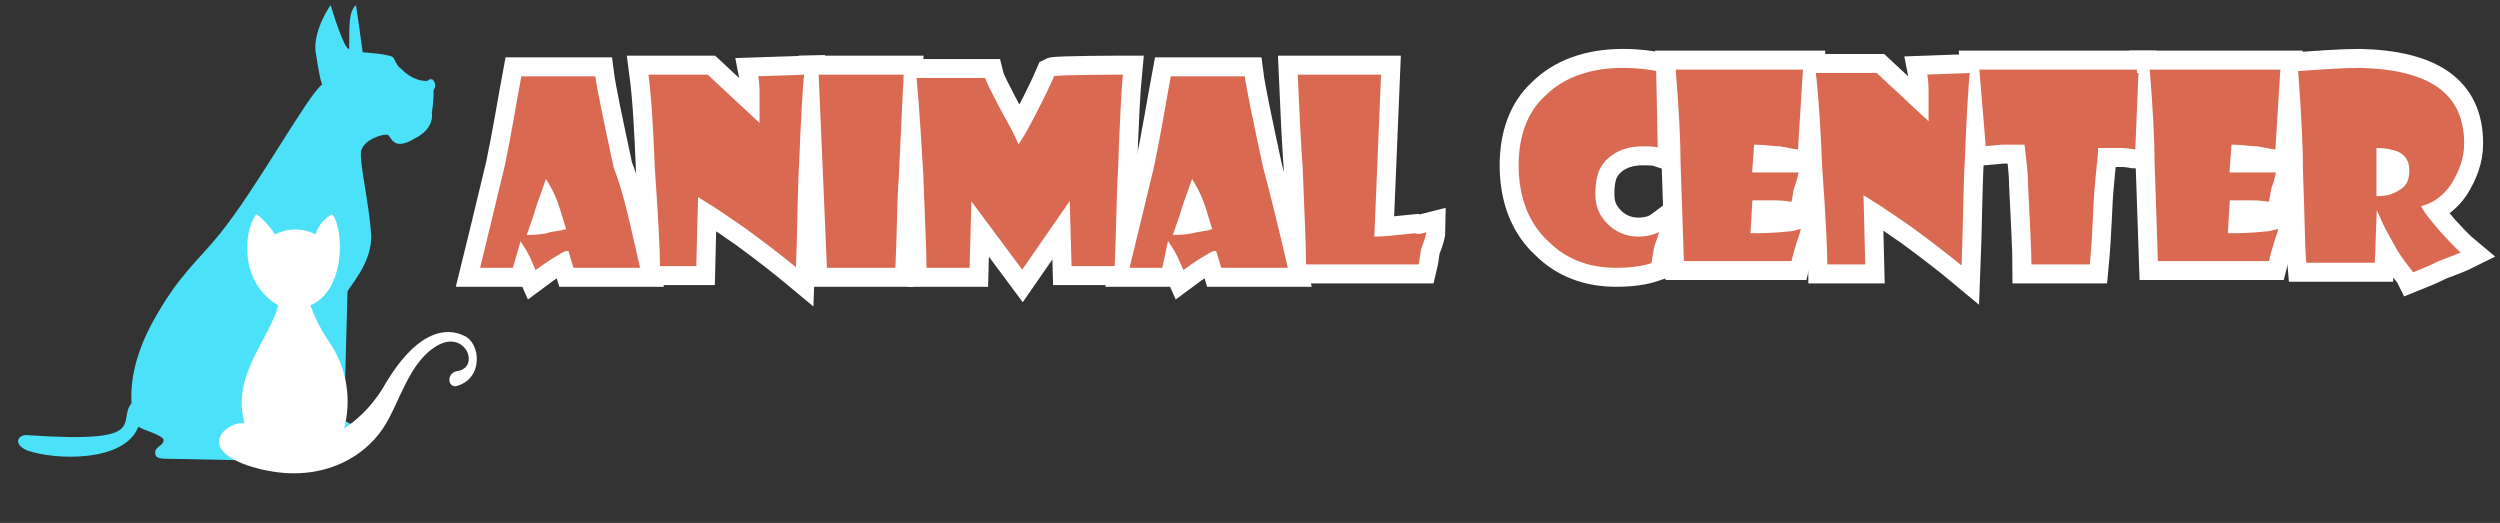
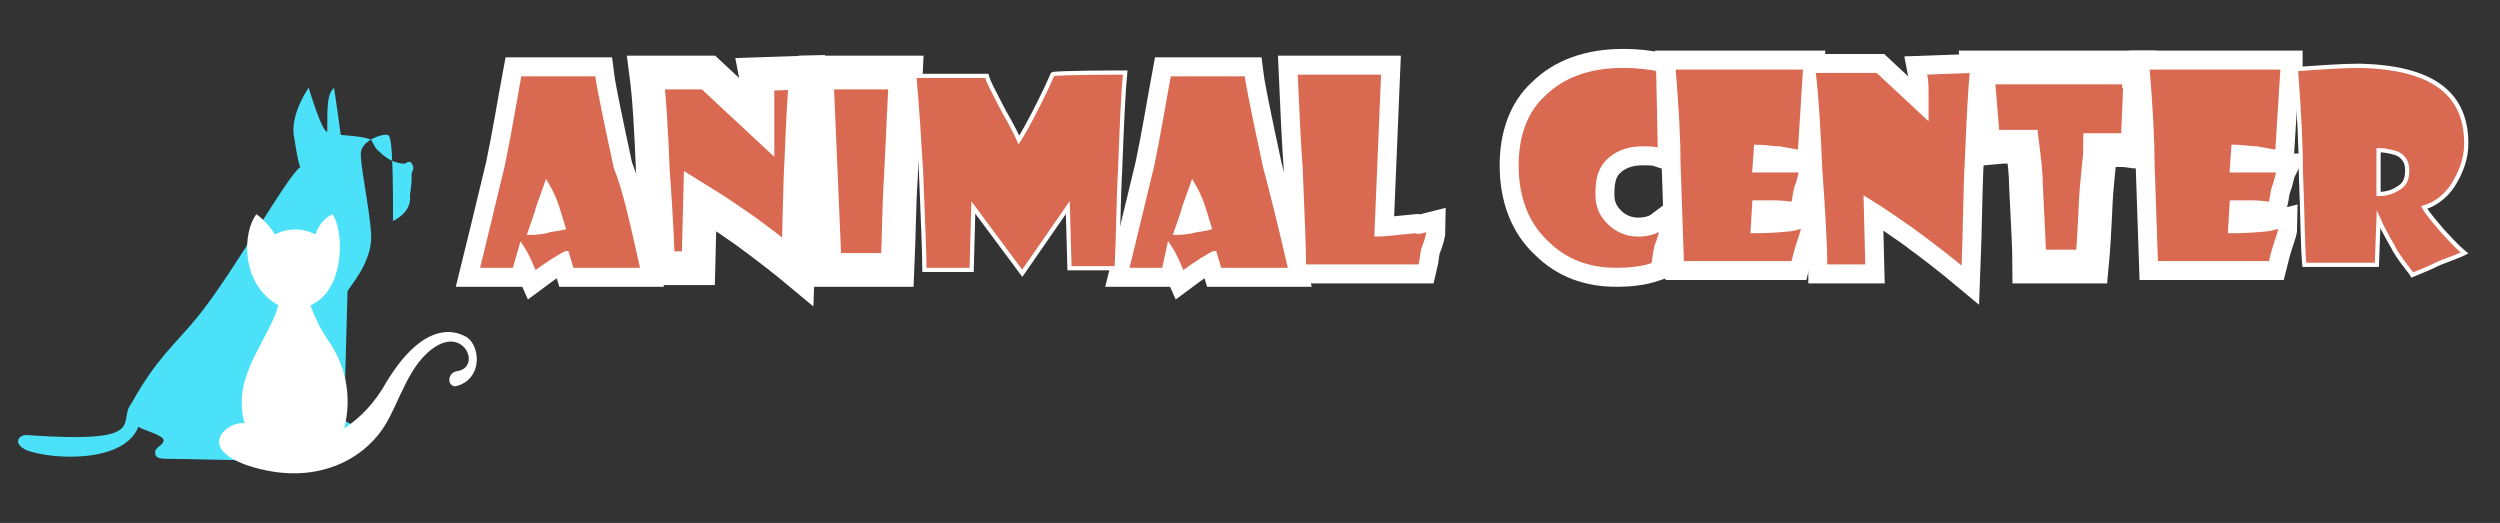
<svg xmlns="http://www.w3.org/2000/svg" version="1.1" id="Layer_1" x="0px" y="0px" viewBox="0 0 148.2 31" style="enable-background:new 0 0 148.2 31;" xml:space="preserve">
  <rect x="0" y="0" width="148.2" height="31" fill="#333333" stroke="none" />
  <style type="text/css">
	.st0{fill:#4BE1F9;}
	.st1{fill:#FFFFFF;}
	.st2{fill:#DA6951;stroke:#FFFFFF;stroke-width:2;stroke-miterlimit:10;}
	.st3{fill:#DA6951;stroke:#FFFFFF;stroke-width:0.25;stroke-miterlimit:10;}
</style>
-   <path class="st0" d="M1.7,25.8C9,26.3,6.9,25,7.8,23.9c-0.1-1.4,0.3-3.1,1.3-4.9c1.5-2.7,2.6-3.5,3.9-5.1c2.2-2.7,5.2-8.2,6.1-8.9  c-0.1-0.2-0.2-0.7-0.4-2c-0.1-1.3,0.9-2.7,0.9-2.7s0.8,2.7,1.1,2.6c0-1.6,0-2.2,0.4-2.6c0.1,0.6,0.4,2.8,0.4,2.8s1.6,0.1,1.8,0.3  c0.1,0.1,0.2,0.5,0.5,0.7c0.4,0.4,0.9,0.7,1.5,0.7c0.1,0,0.1-0.1,0.2-0.1s0.2,0,0.2,0.1l0,0c0.1,0.1,0.1,0.2,0.1,0.3  c0,0.1-0.1,0.2-0.1,0.3c0,0.1,0,0.2,0,0.3c0,0.3-0.1,1-0.1,1s0.2,0.9-1,1.5C23.3,9,23.2,8.1,23,8c-0.3-0.1-1.5,0.3-1.6,1  c-0.1,0.6,0.5,3.2,0.6,4.9s-1.4,3.2-1.4,3.4c0,0.2-0.2,7.2-0.2,7.5s0.9,0.5,1.2,0.5c0.2,0,0.5,0.7-0.1,0.9c-0.1,0-0.1,0.1-0.6,0.1  c-0.7,0-1.2-0.1-1.2-0.7c0-0.5-0.3-1.5-0.3-1.5v1.7c0,0,0.1,0.6,0.8,0.5c0.6-0.1,1,0.9,0.1,1c-0.9,0-0.6,0-1.2,0  c-0.7-0.1-0.7-0.4-0.7-1.2c-0.1-0.8-0.3-6.5-0.3-6.5s-1.8,1.3-1.8,1.7c-0.1,0.4,0,1.1-0.4,1.7c-0.5,0.5-1.6,2.7-0.9,2.7  s0.1-0.2,1.3-0.2c1.2,0.1,1,1,0,1c0.4,0.4,0,0.8-0.8,0.8s-4.8-0.1-5.5-0.1s-0.8-0.1-0.8-0.4s0.5-0.4,0.5-0.7c0-0.3-1.2-0.6-1.5-0.8  c-0.8,2.1-4.9,2-6.6,1.4C0.7,26.3,1.1,25.7,1.7,25.8z" />
+   <path class="st0" d="M1.7,25.8C9,26.3,6.9,25,7.8,23.9c1.5-2.7,2.6-3.5,3.9-5.1c2.2-2.7,5.2-8.2,6.1-8.9  c-0.1-0.2-0.2-0.7-0.4-2c-0.1-1.3,0.9-2.7,0.9-2.7s0.8,2.7,1.1,2.6c0-1.6,0-2.2,0.4-2.6c0.1,0.6,0.4,2.8,0.4,2.8s1.6,0.1,1.8,0.3  c0.1,0.1,0.2,0.5,0.5,0.7c0.4,0.4,0.9,0.7,1.5,0.7c0.1,0,0.1-0.1,0.2-0.1s0.2,0,0.2,0.1l0,0c0.1,0.1,0.1,0.2,0.1,0.3  c0,0.1-0.1,0.2-0.1,0.3c0,0.1,0,0.2,0,0.3c0,0.3-0.1,1-0.1,1s0.2,0.9-1,1.5C23.3,9,23.2,8.1,23,8c-0.3-0.1-1.5,0.3-1.6,1  c-0.1,0.6,0.5,3.2,0.6,4.9s-1.4,3.2-1.4,3.4c0,0.2-0.2,7.2-0.2,7.5s0.9,0.5,1.2,0.5c0.2,0,0.5,0.7-0.1,0.9c-0.1,0-0.1,0.1-0.6,0.1  c-0.7,0-1.2-0.1-1.2-0.7c0-0.5-0.3-1.5-0.3-1.5v1.7c0,0,0.1,0.6,0.8,0.5c0.6-0.1,1,0.9,0.1,1c-0.9,0-0.6,0-1.2,0  c-0.7-0.1-0.7-0.4-0.7-1.2c-0.1-0.8-0.3-6.5-0.3-6.5s-1.8,1.3-1.8,1.7c-0.1,0.4,0,1.1-0.4,1.7c-0.5,0.5-1.6,2.7-0.9,2.7  s0.1-0.2,1.3-0.2c1.2,0.1,1,1,0,1c0.4,0.4,0,0.8-0.8,0.8s-4.8-0.1-5.5-0.1s-0.8-0.1-0.8-0.4s0.5-0.4,0.5-0.7c0-0.3-1.2-0.6-1.5-0.8  c-0.8,2.1-4.9,2-6.6,1.4C0.7,26.3,1.1,25.7,1.7,25.8z" />
  <path class="st1" d="M27.5,19.9c-1-0.5-2.8-0.4-4.8,3.1c-0.8,1.3-1.7,2-2.3,2.4c0.4-1.5,0.3-3.5-1-5.3c-0.4-0.6-0.7-1.2-1-2  c2.1-0.9,2-4.5,1.3-5.4c-0.8,0.4-1,1.2-1,1.2s-0.5-0.3-1.2-0.3s-1.2,0.3-1.2,0.3c-0.3-0.5-0.8-1-1.1-1.2c-0.8,1-1,4.1,1.3,5.4  c-0.1,0.2-0.1,0.4-0.2,0.6c-0.9,2.1-2.5,3.9-1.8,6.4c-0.9-0.2-3,1.4,0.2,2.5c4,1.3,6.8-0.4,8-2.2c1-1.5,1.5-3.9,3.2-4.9  s2.6,1.3,1.2,1.5c-0.6,0.1-0.6,0.9-0.1,0.9C28.7,22.5,28.5,20.3,27.5,19.9z" />
  <g>
    <g>
      <path class="st2" d="M38.1,16h-4.2l-0.3-1c-0.1,0-0.4,0.2-0.9,0.5c-0.3,0.2-0.6,0.4-1,0.7l-0.4-0.9c-0.1-0.2-0.2-0.4-0.4-0.7    L30.5,16h-2.2c0.3-1.2,0.8-3.3,1.5-6.2c0.4-1.9,0.7-3.8,1-5.4h4.6c0.1,0.8,0.5,2.7,1.1,5.5C37.1,11.4,37.5,13.4,38.1,16z     M33.4,13.5c-0.1-0.3-0.2-0.7-0.4-1.3c-0.1-0.3-0.3-0.8-0.6-1.3c-0.1,0.3-0.3,0.8-0.5,1.4c-0.1,0.4-0.3,0.9-0.5,1.5    c0.1,0,0.5,0,1-0.1C32.6,13.6,33,13.6,33.4,13.5z" />
      <path class="st2" d="M47.8,4.3c-0.1,1-0.2,2.8-0.3,5.3c-0.1,1.8-0.1,4-0.2,6.5c-0.6-0.5-1.6-1.3-3.1-2.4c-0.6-0.4-1.4-1-2.7-1.8    l-0.1,4H39c0-1-0.1-3-0.3-5.8c-0.1-2.4-0.2-4.3-0.4-5.8H42l2.9,2.7c0-0.6,0-1.1,0-1.4s0-0.7-0.1-1.2L47.8,4.3L47.8,4.3z" />
      <path class="st2" d="M53.7,4.3l-0.3,6.3c-0.1,1.3-0.1,3.2-0.2,5.4h-4.3L48.4,4.3H53.7z" />
-       <path class="st2" d="M66.7,4.3c-0.1,1-0.2,3-0.3,5.8c-0.1,1.7-0.1,3.7-0.2,5.8h-2.8l-0.1-3.6l-2.7,3.9l-2.9-3.9L57.6,16h-2.8    c0-1.1-0.1-3.1-0.2-5.8c-0.1-1.6-0.2-3.5-0.4-5.7h4.3c0.1,0.4,0.4,0.9,0.8,1.7c0.3,0.6,0.7,1.2,1.1,2.1c0.2-0.3,0.6-1,1.2-2.2    c0.2-0.4,0.5-1,0.8-1.7C62.6,4.3,66.7,4.3,66.7,4.3z" />
      <path class="st2" d="M76.5,16h-4.2L72,15c-0.1,0-0.4,0.2-0.9,0.5c-0.3,0.2-0.6,0.4-1,0.7l-0.4-0.9c-0.1-0.2-0.2-0.4-0.4-0.7L69,16    h-2.2c0.3-1.2,0.8-3.3,1.5-6.2c0.4-1.9,0.7-3.8,1-5.4h4.6c0.1,0.8,0.5,2.7,1.1,5.5C75.4,11.4,75.9,13.4,76.5,16z M71.7,13.5    c-0.1-0.3-0.2-0.7-0.4-1.3c-0.1-0.3-0.3-0.8-0.6-1.3c-0.1,0.3-0.3,0.8-0.5,1.4c-0.1,0.4-0.3,0.9-0.5,1.5c0.1,0,0.5,0,1-0.1    C71,13.6,71.4,13.6,71.7,13.5z" />
      <path class="st2" d="M84.7,13.6c0,0.2-0.1,0.6-0.3,1.1c-0.1,0.3-0.1,0.7-0.2,1.1h-6.9c0-1.2-0.1-3.2-0.2-5.8    c-0.1-1.4-0.2-3.3-0.3-5.7h5.2l-0.4,9.6c0.5,0,1.2-0.1,2.3-0.2C84.1,13.8,84.3,13.7,84.7,13.6z" />
    </g>
    <g>
      <path class="st2" d="M98.4,8.9c-0.3-0.1-0.6-0.1-1-0.1c-0.8,0-1.4,0.2-1.9,0.6c-0.6,0.5-0.8,1.1-0.8,2.1c0,0.7,0.2,1.2,0.7,1.7    c0.4,0.4,1,0.7,1.7,0.7c0.5,0,1-0.1,1.4-0.4c0,0.2-0.1,0.6-0.3,1.1c-0.1,0.4-0.1,0.7-0.2,1.1c-0.6,0.2-1.3,0.3-2.2,0.3    c-1.6,0-3-0.5-4.1-1.6c-1.2-1.1-1.8-2.7-1.8-4.6c0-1.7,0.5-3.2,1.6-4.2c1.1-1.1,2.7-1.7,4.7-1.7c0.9,0,1.6,0.1,2.1,0.2L98.4,8.9z" />
      <path class="st2" d="M107,4.2L106.7,9c-0.2,0-0.6-0.1-1.2-0.2c-0.4,0-0.9-0.1-1.4-0.1l-0.1,1.4c0.5,0,1.4,0,2.8,0    c-0.1,0.2-0.1,0.5-0.3,1c-0.1,0.3-0.1,0.6-0.2,1c-0.1,0-0.5-0.1-1.1-0.1c-0.3,0-0.7,0-1.2,0l-0.1,1.7c0.4,0,1.1,0,2.1-0.1    c0.2,0,0.5-0.1,0.9-0.2c0,0.2-0.1,0.5-0.3,1.1c-0.1,0.3-0.2,0.7-0.3,1.1h-6.6l-0.2-5.9c0-1.3-0.1-3.3-0.3-5.7h8V4.2z" />
      <path class="st2" d="M116.9,4.2c-0.1,1-0.2,2.8-0.3,5.3c-0.1,1.8-0.1,4-0.2,6.5c-0.6-0.5-1.6-1.3-3.1-2.4c-0.6-0.4-1.4-1-2.7-1.8    l0.1,4h-2.5c0-1-0.1-3-0.3-5.8c-0.1-2.3-0.2-4.2-0.4-5.8h3.8l2.9,2.7c0-0.6,0-1.1,0-1.4s0-0.7-0.1-1.2L116.9,4.2L116.9,4.2z" />
      <path class="st2" d="M126.9,4.2L126.7,9c-0.2,0-0.5-0.1-0.9-0.1c-0.3,0-0.7,0-1.3,0c0,0.3-0.1,1-0.2,2.2c-0.1,1-0.1,2.6-0.3,4.7    h-3.7c0-1-0.1-2.7-0.2-4.8c0-0.7-0.1-1.5-0.2-2.3h-1.2l-1.1,0.1L117.2,4h9.6V4.2z" />
      <path class="st2" d="M135.3,4.2L135,9c-0.2,0-0.6-0.1-1.2-0.2c-0.4,0-0.9-0.1-1.4-0.1l-0.1,1.4c0.5,0,1.4,0,2.8,0    c-0.1,0.2-0.1,0.5-0.3,1c-0.1,0.3-0.1,0.6-0.2,1c-0.1,0-0.5-0.1-1.1-0.1c-0.3,0-0.7,0-1.2,0l-0.1,1.7c0.4,0,1.1,0,2.1-0.1    c0.2,0,0.5-0.1,0.9-0.2c0,0.2-0.1,0.5-0.3,1.1c-0.1,0.3-0.2,0.7-0.3,1.1h-6.8l-0.2-5.9c0-1.3-0.1-3.3-0.3-5.7h8.2V4.2z" />
-       <path class="st2" d="M146.2,8.5c0,0.9-0.3,1.7-0.8,2.5c-0.4,0.6-1,1.1-1.7,1.3c0.1,0.2,0.5,0.7,1.1,1.4c0.3,0.3,0.7,0.8,1.3,1.3    c-0.2,0.1-0.7,0.3-1.5,0.6c-0.6,0.3-1.1,0.5-1.6,0.7c-0.1-0.2-0.5-0.6-1-1.4c-0.2-0.4-0.6-1-1-1.9l0,0l-0.1,2.7h-4.3    c-0.1-1.1-0.1-2.9-0.2-5.4c0-1.5-0.1-3.6-0.3-6.2c1.4-0.1,2.7-0.2,3.8-0.2C144,4,146.2,5.4,146.2,8.5z M142.7,10.1    c0-0.5-0.2-0.8-0.6-1c-0.3-0.1-0.7-0.2-1.1-0.2v2.6c0.4,0,0.8-0.1,1.1-0.3C142.5,11,142.7,10.7,142.7,10.1z" />
    </g>
  </g>
  <g>
    <g>
      <path class="st3" d="M38.1,16h-4.2l-0.3-1c-0.1,0-0.4,0.2-0.9,0.5c-0.3,0.2-0.6,0.4-1,0.7l-0.4-0.9c-0.1-0.2-0.2-0.4-0.4-0.7    L30.5,16h-2.2c0.3-1.2,0.8-3.3,1.5-6.2c0.4-1.9,0.7-3.8,1-5.4h4.6c0.1,0.8,0.5,2.7,1.1,5.5C37.1,11.4,37.5,13.4,38.1,16z     M33.4,13.5c-0.1-0.3-0.2-0.7-0.4-1.3c-0.1-0.3-0.3-0.8-0.6-1.3c-0.1,0.3-0.3,0.8-0.5,1.4c-0.1,0.4-0.3,0.9-0.5,1.5    c0.1,0,0.5,0,1-0.1C32.6,13.6,33,13.6,33.4,13.5z" />
-       <path class="st3" d="M47.8,4.3c-0.1,1-0.2,2.8-0.3,5.3c-0.1,1.8-0.1,4-0.2,6.5c-0.6-0.5-1.6-1.3-3.1-2.4c-0.6-0.4-1.4-1-2.7-1.8    l-0.1,4H39c0-1-0.1-3-0.3-5.8c-0.1-2.4-0.2-4.3-0.4-5.8H42l2.9,2.7c0-0.6,0-1.1,0-1.4s0-0.7-0.1-1.2L47.8,4.3L47.8,4.3z" />
-       <path class="st3" d="M53.7,4.3l-0.3,6.3c-0.1,1.3-0.1,3.2-0.2,5.4h-4.3L48.4,4.3H53.7z" />
      <path class="st3" d="M66.7,4.3c-0.1,1-0.2,3-0.3,5.8c-0.1,1.7-0.1,3.7-0.2,5.8h-2.8l-0.1-3.6l-2.7,3.9l-2.9-3.9L57.6,16h-2.8    c0-1.1-0.1-3.1-0.2-5.8c-0.1-1.6-0.2-3.5-0.4-5.7h4.3c0.1,0.4,0.4,0.9,0.8,1.7c0.3,0.6,0.7,1.2,1.1,2.1c0.2-0.3,0.6-1,1.2-2.2    c0.2-0.4,0.5-1,0.8-1.7C62.6,4.3,66.7,4.3,66.7,4.3z" />
      <path class="st3" d="M76.5,16h-4.2L72,15c-0.1,0-0.4,0.2-0.9,0.5c-0.3,0.2-0.6,0.4-1,0.7l-0.4-0.9c-0.1-0.2-0.2-0.4-0.4-0.7L69,16    h-2.2c0.3-1.2,0.8-3.3,1.5-6.2c0.4-1.9,0.7-3.8,1-5.4h4.6c0.1,0.8,0.5,2.7,1.1,5.5C75.4,11.4,75.9,13.4,76.5,16z M71.7,13.5    c-0.1-0.3-0.2-0.7-0.4-1.3c-0.1-0.3-0.3-0.8-0.6-1.3c-0.1,0.3-0.3,0.8-0.5,1.4c-0.1,0.4-0.3,0.9-0.5,1.5c0.1,0,0.5,0,1-0.1    C71,13.6,71.4,13.6,71.7,13.5z" />
      <path class="st3" d="M84.7,13.6c0,0.2-0.1,0.6-0.3,1.1c-0.1,0.3-0.1,0.7-0.2,1.1h-6.9c0-1.2-0.1-3.2-0.2-5.8    c-0.1-1.4-0.2-3.3-0.3-5.7h5.2l-0.4,9.6c0.5,0,1.2-0.1,2.3-0.2C84.1,13.8,84.3,13.7,84.7,13.6z" />
    </g>
    <g>
      <path class="st3" d="M98.4,8.9c-0.3-0.1-0.6-0.1-1-0.1c-0.8,0-1.4,0.2-1.9,0.6c-0.6,0.5-0.8,1.1-0.8,2.1c0,0.7,0.2,1.2,0.7,1.7    c0.4,0.4,1,0.7,1.7,0.7c0.5,0,1-0.1,1.4-0.4c0,0.2-0.1,0.6-0.3,1.1c-0.1,0.4-0.1,0.7-0.2,1.1c-0.6,0.2-1.3,0.3-2.2,0.3    c-1.6,0-3-0.5-4.1-1.6c-1.2-1.1-1.8-2.7-1.8-4.6c0-1.7,0.5-3.2,1.6-4.2c1.1-1.1,2.7-1.7,4.7-1.7c0.9,0,1.6,0.1,2.1,0.2L98.4,8.9z" />
      <path class="st3" d="M107,4.2L106.7,9c-0.2,0-0.6-0.1-1.2-0.2c-0.4,0-0.9-0.1-1.4-0.1l-0.1,1.4c0.5,0,1.4,0,2.8,0    c-0.1,0.2-0.1,0.5-0.3,1c-0.1,0.3-0.1,0.6-0.2,1c-0.1,0-0.5-0.1-1.1-0.1c-0.3,0-0.7,0-1.2,0l-0.1,1.7c0.4,0,1.1,0,2.1-0.1    c0.2,0,0.5-0.1,0.9-0.2c0,0.2-0.1,0.5-0.3,1.1c-0.1,0.3-0.2,0.7-0.3,1.1h-6.6l-0.2-5.9c0-1.3-0.1-3.3-0.3-5.7h8V4.2z" />
      <path class="st3" d="M116.9,4.2c-0.1,1-0.2,2.8-0.3,5.3c-0.1,1.8-0.1,4-0.2,6.5c-0.6-0.5-1.6-1.3-3.1-2.4c-0.6-0.4-1.4-1-2.7-1.8    l0.1,4h-2.5c0-1-0.1-3-0.3-5.8c-0.1-2.3-0.2-4.2-0.4-5.8h3.8l2.9,2.7c0-0.6,0-1.1,0-1.4s0-0.7-0.1-1.2L116.9,4.2L116.9,4.2z" />
-       <path class="st3" d="M126.9,4.2L126.7,9c-0.2,0-0.5-0.1-0.9-0.1c-0.3,0-0.7,0-1.3,0c0,0.3-0.1,1-0.2,2.2c-0.1,1-0.1,2.6-0.3,4.7    h-3.7c0-1-0.1-2.7-0.2-4.8c0-0.7-0.1-1.5-0.2-2.3h-1.2l-1.1,0.1L117.2,4h9.6V4.2z" />
      <path class="st3" d="M135.3,4.2L135,9c-0.2,0-0.6-0.1-1.2-0.2c-0.4,0-0.9-0.1-1.4-0.1l-0.1,1.4c0.5,0,1.4,0,2.8,0    c-0.1,0.2-0.1,0.5-0.3,1c-0.1,0.3-0.1,0.6-0.2,1c-0.1,0-0.5-0.1-1.1-0.1c-0.3,0-0.7,0-1.2,0l-0.1,1.7c0.4,0,1.1,0,2.1-0.1    c0.2,0,0.5-0.1,0.9-0.2c0,0.2-0.1,0.5-0.3,1.1c-0.1,0.3-0.2,0.7-0.3,1.1h-6.8l-0.2-5.9c0-1.3-0.1-3.3-0.3-5.7h8.2V4.2z" />
      <path class="st3" d="M146.2,8.5c0,0.9-0.3,1.7-0.8,2.5c-0.4,0.6-1,1.1-1.7,1.3c0.1,0.2,0.5,0.7,1.1,1.4c0.3,0.3,0.7,0.8,1.3,1.3    c-0.2,0.1-0.7,0.3-1.5,0.6c-0.6,0.3-1.1,0.5-1.6,0.7c-0.1-0.2-0.5-0.6-1-1.4c-0.2-0.4-0.6-1-1-1.9l0,0l-0.1,2.7h-4.3    c-0.1-1.1-0.1-2.9-0.2-5.4c0-1.5-0.1-3.6-0.3-6.2c1.4-0.1,2.7-0.2,3.8-0.2C144,4,146.2,5.4,146.2,8.5z M142.7,10.1    c0-0.5-0.2-0.8-0.6-1c-0.3-0.1-0.7-0.2-1.1-0.2v2.6c0.4,0,0.8-0.1,1.1-0.3C142.5,11,142.7,10.7,142.7,10.1z" />
    </g>
  </g>
</svg>